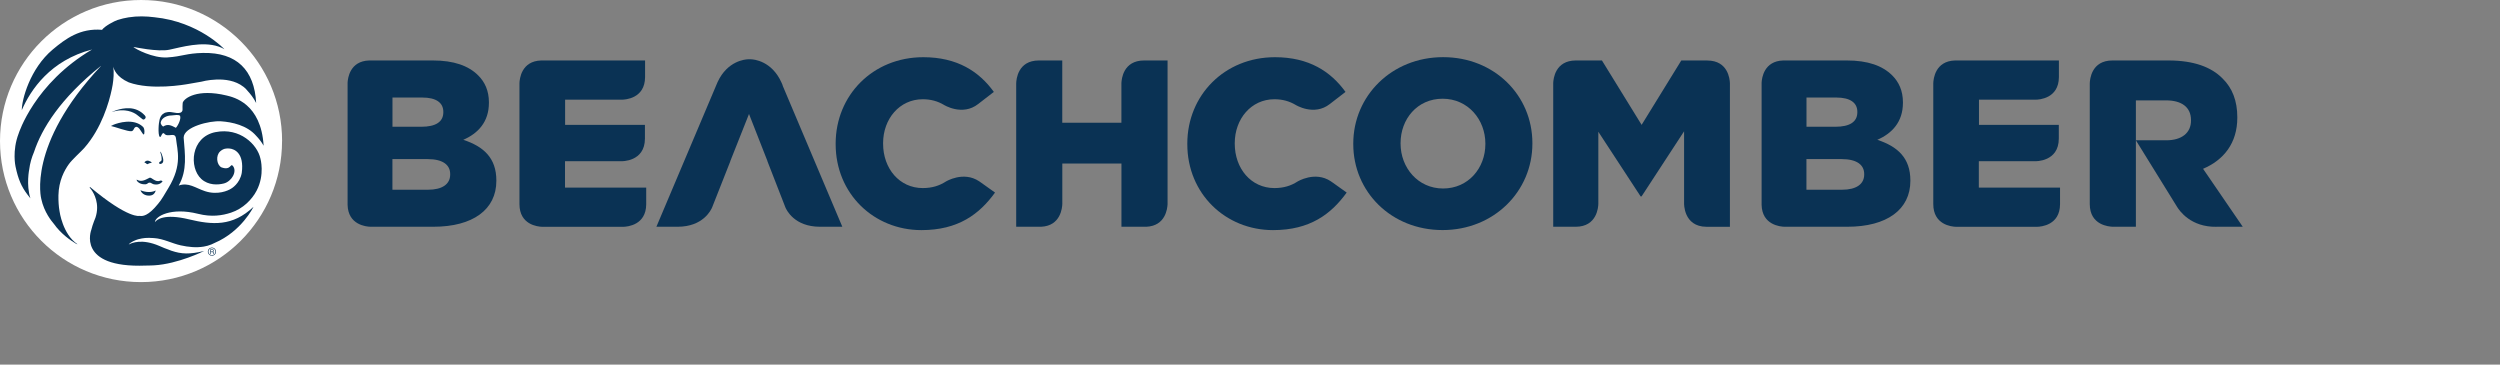
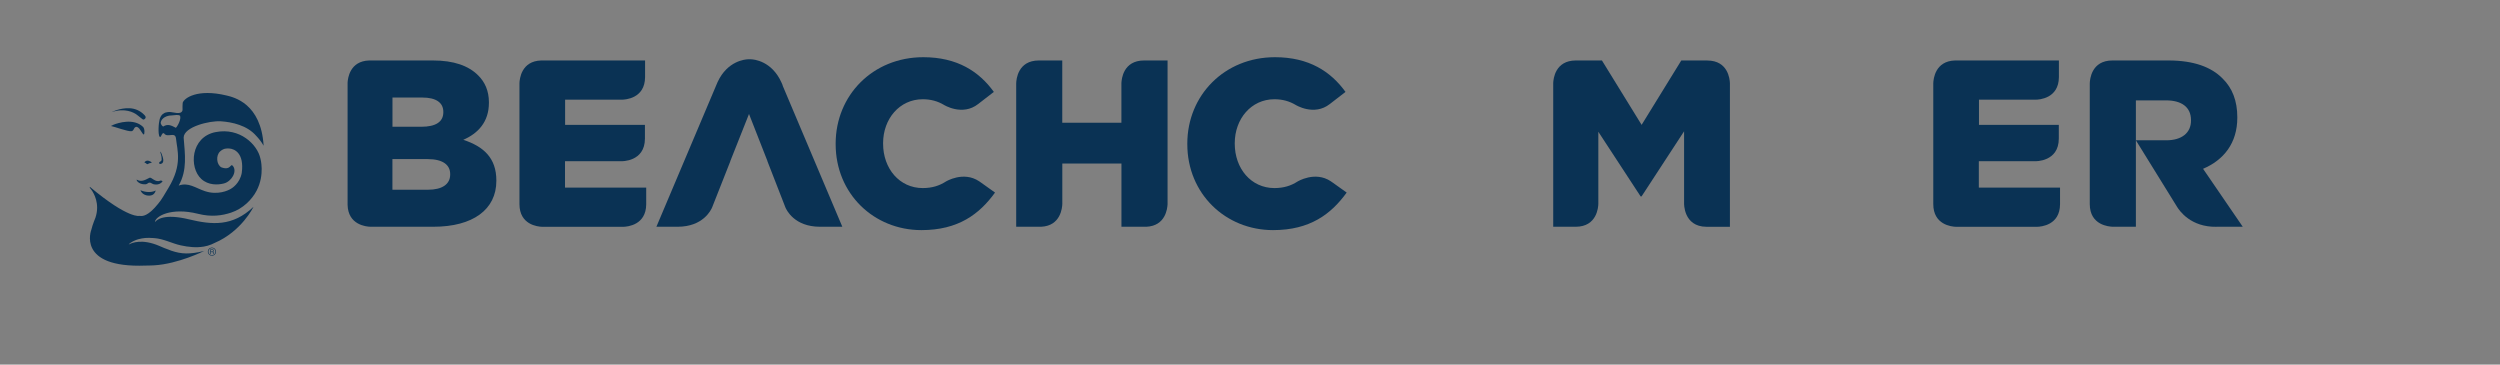
<svg xmlns="http://www.w3.org/2000/svg" viewBox="0 0 528 77" data-name="Layer 1" id="Layer_1">
  <rect x="0" y="0" width="528" height="77" fill="#808080" stroke="none" />
  <defs>
    <style> .cls-1 { clip-path: url(#clippath); } .cls-2 { fill: none; } .cls-2, .cls-3, .cls-4 { stroke-width: 0px; } .cls-3 { fill: #0a3254; } .cls-4 { fill: #fff; }</style>
    <clipPath id="clippath">
-       <rect height="100" width="200" y="0" x=".08" class="cls-2" />
-     </clipPath>
+       </clipPath>
  </defs>
  <g class="cls-1">
    <path d="m59.57,29.79c0,16.45-13.34,29.79-29.79,29.79S0,46.24,0,29.79,13.34,0,29.79,0s29.79,13.34,29.79,29.79h0Z" class="cls-4" />
  </g>
  <path d="m30.33,38.91c-.77-.02-1.52-.6-1.47-.98.98.56,1.69.14,2.71-.38.43-.22,1.22,1.08,2.28.6.24-.06.31.03.49.14-.41.59-1.15.82-1.98.6-.31-.08-.68-.59-1.21-.13,0,0-.23.25-.83.15h0Z" class="cls-3" />
  <path d="m32.89,40.23c-.23.83-.8,1.12-1.51,1.08-.65,0-1.43-.35-1.72-1.13.51.22,1.98.7,3.24.05h0Z" class="cls-3" />
  <path d="m23.59,23.69c0-.06,1.03-.44,1.03-.44,1.51-.44,4.01-.96,5.93,1.09.29.28.3.6-.03.83-.16.11-.3.16-.63-.16l-1.01-.79c-.6-.45-2.49-1.49-5.29-.54" class="cls-3" />
  <path d="m44.52,53.13h.25c.07,0,.27,0,.27-.18,0-.16-.18-.16-.24-.16h-.27v.34h0Zm.29-.46c.06,0,.35,0,.35.27,0,.11-.05.21-.18.24h0c.14.04.16.12.16.25,0,.17,0,.19.03.23h-.12s-.02-.06-.03-.18c0-.16-.03-.23-.25-.23h-.25v.42h-.12v-.99h.42Zm-.79.48c0,.41.32.75.74.75s.74-.33.74-.75-.32-.75-.74-.75-.74.34-.74.75h0Zm1.6,0c0,.48-.39.86-.86.86s-.86-.39-.86-.86.38-.86.86-.86.86.39.86.86h0Z" class="cls-3" />
  <path d="m30.19,26.78c-1.97-1.87-5.25-.83-6.21-.44-.22.09-.55.27-.55.27.7.12,3.6,1.21,4.33,1.1.41-.06.45-.42.59-.61h0s.51-.97,1.39.52h0c.15.21.48.83.63.78.19-.06.24-1.23-.18-1.63h0Z" class="cls-3" />
  <path d="m37.15,27c-.94-.49-1.7-.92-2.69-.27-.16-.07-.57-.47-.51-.91.22-.96,1.33-1.44,2.3-1.44.74-.07,1.39-.2,1.77.06.29.61-.38,2.02-.87,2.56h0Zm8.37.9c-5.26,1.05-5.63,7.48-3.01,9.89,1.51,1.39,3.55,1.28,4.8.95,1.58-.42,2.83-2.49,1.89-3.68-.56-.71-.39,1.05-2.45.28-1.02-.56-1.21-2.5-.25-3.37.67-.6,1.3-.67,2-.6,1.01.1,3.12.95,2.56,5.15-.42,2.31-2.21,3.3-2.21,3.3-.65.44-2.87,1.44-5.54.56-2.04-.67-3.49-1.93-5.57-1.19,1.85-3.26,1.32-6.61,1.05-10.12,0-2.27,5.47-3.62,7.89-3.45,2.33.16,5.5.84,7.43,3.07.53.55,1.1,1.25,1.57,2.09-.54-8.92-6.28-10.24-7.83-10.61-6.22-1.5-8.98.59-9.26,1.53-.06.35-.04,1.03-.04,1.57-.26,1.11-2.01.36-2.78.38-.21,0-.39.03-.55.07h0c-1.38.2-1.55,1.73-1.55,1.73,0,0,0,0,0,0-.17.77-.18,1.62-.18,1.62-.03.64.02,1.7.27,1.84.32.18.36-.95.87-.77.7,1.09,2.36-.44,2.54,1.1.27,2.55,1.39,5.51-1.59,10.44-.74,1.21-1.45,2.53-2.2,3.38-2.1,2.6-3.28,2.64-3.87,2.53,0,.01-2.32.75-10.51-6.11,0,0-.14.09.05.28,0,0,.02.02.05.06.04.05.1.13.17.22.55.75,1.87,2.97.89,5.93-.11.27-.22.54-.32.81,0,0,0,0,0,0h0c-.22.59-.42,1.18-.55,1.74,0,0-3.22,8.13,11.47,7.57h0c.32-.01.65-.02.99-.02.25,0,.5,0,.76-.03,5.13-.29,10.62-3.04,10.62-3.04-3.12.76-4.81.66-6.91-.04-.53-.19-.99-.4-1.51-.57-.34-.14-.7-.29-1.08-.46-3.65-1.56-5.8-.65-6.45-.28.31-.51,1.58-1.01,2.01-1.12,1.07-.27,1.75-.36,3.31-.25,2.09.14,3.76,1.12,5.68,1.54,1.6.35,3.25.53,4.85.26h0s0,0,0,0c.54-.09,1.08-.24,1.6-.45.24-.1.47-.2.69-.32,5.72-2.44,8.22-7.63,8.22-7.63-4.43,4.2-8.72,3.82-13.64,2.64-5.31-1.28-6.82.1-7.18.6.03-1.2,3.37-3.21,9.13-1.76,2.81.71,5.07.37,6.94-.25,2.56-.84,4.44-2.8,5.4-4.63,1.79-3.4.81-6.8.81-6.8-.63-2.95-4.33-6.6-9.47-5.58h0Z" class="cls-3" />
  <path d="m30.67,34.11h0s-.3.2-.05.27h0c.27.05.33.36.61.27.33-.26.58-.16.85-.33-.45-.35-.98-.56-1.41-.21h0Z" class="cls-3" />
  <path d="m33.92,31.99c-.16.51.22.36.22,1.73-.04.4-.42.39-.51.59-.02.03-.03.07-.03.1,0,.1.07.2.17.22,0,0,.02,0,.02,0,0,0,.02,0,.03,0,0,0,0,0,0,0,.18.01.49-.12.58-.33.31-.56-.27-1.84-.49-2.33h0Z" class="cls-3" />
-   <path d="m42.89,11.18c-3.58.07-4.31.74-7.57.95-3,.19-6.72-1.78-7.13-2.2.01,0,.03,0,.05-.01,0,0,5.11,1.09,7.52.58,2.52-.53,6.9-1.84,10.39-.67.04.02.08.03.12.04.39.14.76.31,1.13.53,0,0-5.37-5.81-14.8-6.76-1.74-.22-3.58-.27-5.41.02,0,0-.01,0-.02,0h0c-.8.13-1.59.31-2.37.57-.63.21-2.67,1.26-3.25,2.07-4.64-.39-7.71,1.89-10.43,4.17-4.77,4.01-6.53,10.56-6.52,12.8,1.87-4.34,6.08-10.55,14.85-12.82C7.25,17.63,3.95,28.17,3.95,28.17h0c-1.43,3.7-.67,7-.67,7,.56,2.67,1.22,4.22,2.52,5.93.25.33.45.58.62.79-.92-2.9-.25-6.11-.25-6.11h0c.16-1.29.52-2.52,1.01-3.67,1.66-5.01,5.57-11.31,14.13-18.19l-.03.07c-15.66,16.67-12.56,28.04-12.56,28.04h0c.6,2.81,2.22,4.73,2.66,5.25,1.5,2.12,3.56,3.52,4.61,4.15.17.11.3.16.38.15-3.17-2.11-3.8-6.98-3.8-6.98h0c-.17-.97-.25-2.07-.23-3.34.06-3.11,1.28-5.31,2.19-6.58.71-1,2.59-2.66,3.26-3.42,3.67-4.17,5.24-9.66,5.81-12.36h0s0,0,0,0c.07-.32.12-.6.16-.84,0-.03.01-.06.02-.08.2-1.23.32-2.67.14-3.92-.02-.09-.02-.15-.02-.15,0,.05.01.1.02.15.1.5.62,2.17,3.28,3.34h0c4.75,1.7,11.67.5,12.76.3,1.18-.2,1.9-.32,2.57-.45,0,0,5.5-1.56,8.86,1.06h0s0,0,.02.01c.29.22.55.46.78.75.02.02.04.05.06.08.57.61,1.31,1.52,1.85,2.6-.37-7-4.15-10.7-11.19-10.57h0Z" class="cls-3" />
  <path d="m417.96,34.05h11.87s4.98.17,4.99-4.77v-2.91h-16.86v-5.32h11.9,0s0,0,.01,0h.08c.69,0,4.86-.24,4.89-4.75v-3.53h-21.92c-4.21.11-4.58,3.9-4.61,4.8v25.54h0c0,4.35,3.83,4.76,4.78,4.79h17.16c.84-.02,4.8-.35,4.83-4.74v-3.54h-17.15v-5.57h0Z" class="cls-3" />
-   <path d="m313.71,30.43v-.1c0-5.07-3.66-9.48-9.03-9.48s-8.88,4.32-8.88,9.38v.1c0,5.07,3.66,9.48,8.98,9.48s8.93-4.31,8.93-9.38h0Zm-27.9,0v-.1c0-10.09,8.13-18.26,18.97-18.26s18.86,8.08,18.86,18.16v.1c0,10.08-8.13,18.26-18.97,18.26s-18.86-8.08-18.86-18.16h0Z" class="cls-3" />
  <path d="m95.08,36.86c0,2.06-1.71,3.21-4.67,3.21h-7.53v-6.47h7.43c3.26,0,4.77,1.25,4.77,3.16v.1h0Zm-12.19-16.26h6.32c2.91,0,4.42,1.1,4.42,3.01v.1c0,2.06-1.66,3.06-4.62,3.06h-6.12v-6.17h0Zm14.95,8.93c3.11-1.35,5.42-3.76,5.42-7.83v-.1c0-2.41-.85-4.27-2.26-5.67-2.06-2.06-5.17-3.16-9.58-3.16h-13.44c-4.07.12-4.53,3.72-4.57,4.72v25.75c.09,4.28,3.96,4.63,4.82,4.65h13.3c8.38,0,13.3-3.66,13.3-9.68v-.1c0-4.77-2.71-7.17-6.97-8.58h0Z" class="cls-3" />
-   <path d="m393.72,36.86c0,2.06-1.71,3.21-4.67,3.21h-7.53v-6.47h7.43c3.26,0,4.77,1.25,4.77,3.16v.1h0Zm-12.19-16.26h6.32c2.91,0,4.42,1.1,4.42,3.01v.1c0,2.06-1.66,3.06-4.62,3.06h-6.12v-6.17h0Zm14.95,8.93c3.11-1.35,5.42-3.76,5.42-7.83v-.1c0-2.41-.85-4.27-2.26-5.67-2.06-2.06-5.17-3.16-9.58-3.16h-13.44c-4.07.12-4.53,3.72-4.57,4.72v25.75c.08,4.28,3.96,4.63,4.82,4.65h13.3c8.38,0,13.3-3.66,13.3-9.68v-.1c0-4.77-2.71-7.17-6.97-8.58h0Z" class="cls-3" />
  <path d="m119.35,34.05h11.87,0s4.98.17,4.99-4.77v-2.91h-16.86v-5.32h11.9s0,0,.01,0h.09c.69,0,4.86-.24,4.89-4.75v-3.53h-21.92c-4.21.11-4.58,3.9-4.61,4.8v25.54h0c0,4.35,3.83,4.76,4.78,4.79h17.16c.84-.02,4.8-.35,4.83-4.74v-3.54h-17.15v-5.57h0Z" class="cls-3" />
  <path d="m468.13,47.89h5.54l-8.38-12.24c4.37-1.86,7.23-5.42,7.23-10.79v-.1c0-3.46-1.05-6.17-3.11-8.18-2.36-2.41-6.07-3.81-11.44-3.81h-11.82,0c-4.45,0-4.77,4.01-4.79,4.84v25.49c0,4.48,4.09,4.77,4.87,4.79h4.87v-26.69h6.37c3.26,0,5.27,1.41,5.27,4.17v.1c0,2.56-1.91,4.16-5.22,4.16h-6.42l8.7,14.06c.5.8,2.87,4.31,8.34,4.21h0Z" class="cls-3" />
  <path d="m207.15,38.53h0s-.03-.02-.05-.03l-.31-.22c-3.34-2.22-7.04.07-7.04.07h0c-1.33.86-2.88,1.37-4.86,1.37-4.92,0-8.38-4.11-8.38-9.38v-.1c0-5.12,3.46-9.28,8.38-9.28,1.73,0,3.18.43,4.45,1.18h0s3.91,2.46,7.26-.18l3.3-2.55c-3.11-4.31-7.73-7.33-14.9-7.33-10.64,0-18.51,8.03-18.51,18.26v.1c0,10.49,8.08,18.16,18.11,18.16,7.78,0,12.24-3.36,15.55-7.93l-3-2.14h0Z" class="cls-3" />
  <path d="m281.42,38.53h0s-.03-.02-.05-.03l-.31-.22c-3.34-2.22-7.04.07-7.04.07h0c-1.33.86-2.88,1.37-4.86,1.37-4.92,0-8.38-4.11-8.38-9.38v-.1c0-5.12,3.46-9.28,8.38-9.28,1.73,0,3.18.43,4.45,1.18h0s3.91,2.46,7.26-.18l3.3-2.55c-3.11-4.31-7.73-7.33-14.9-7.33-10.64,0-18.51,8.03-18.51,18.26v.1c0,10.49,8.08,18.16,18.11,18.16,7.78,0,12.24-3.36,15.55-7.93l-3-2.14h0Z" class="cls-3" />
  <path d="m165.31,18.04h0c-.06-.15-.12-.3-.19-.45l-.04-.09c-2.07-4.68-5.93-4.97-6.5-4.98h-.61c-.56.02-4.33.3-6.42,4.82l-12.92,30.55h4.49c5.38-.01,7.05-3.52,7.3-4.13l.03-.08s0,0,0,0l3.8-9.63h-.02l3.96-9.98,3.91,9.98h-.02l3.75,9.63s0,0,0,.01l.02.05c.21.52,1.85,4.14,7.31,4.15h4.74l-12.62-29.85h0Z" class="cls-3" />
  <path d="m241.63,12.77h0c-4.39,0-4.76,3.92-4.79,4.81v8.34h-12.49v-13.15h-4.94c-4.45,0-4.77,4.02-4.79,4.84v30.28h5.28c4.14-.2,4.44-4.05,4.46-4.84v-8.51h12.49v13.35h5.28c4.03-.19,4.42-3.84,4.46-4.77V12.77h-4.94Z" class="cls-3" />
  <path d="m360.62,12.77h-5.53l-8.38,13.6-8.38-13.6h-5.53c-4.34.02-4.73,3.87-4.76,4.79v30.33h4.79c4.47-.03,4.73-4.15,4.74-4.88v-.1h0s0,0,0,0v-15.08l8.93,13.65h.2l8.98-13.75v15.18h0s-.17,4.96,4.74,4.99h4.94v-30.32c-.03-.9-.4-4.78-4.76-4.8h0Z" class="cls-3" />
</svg>